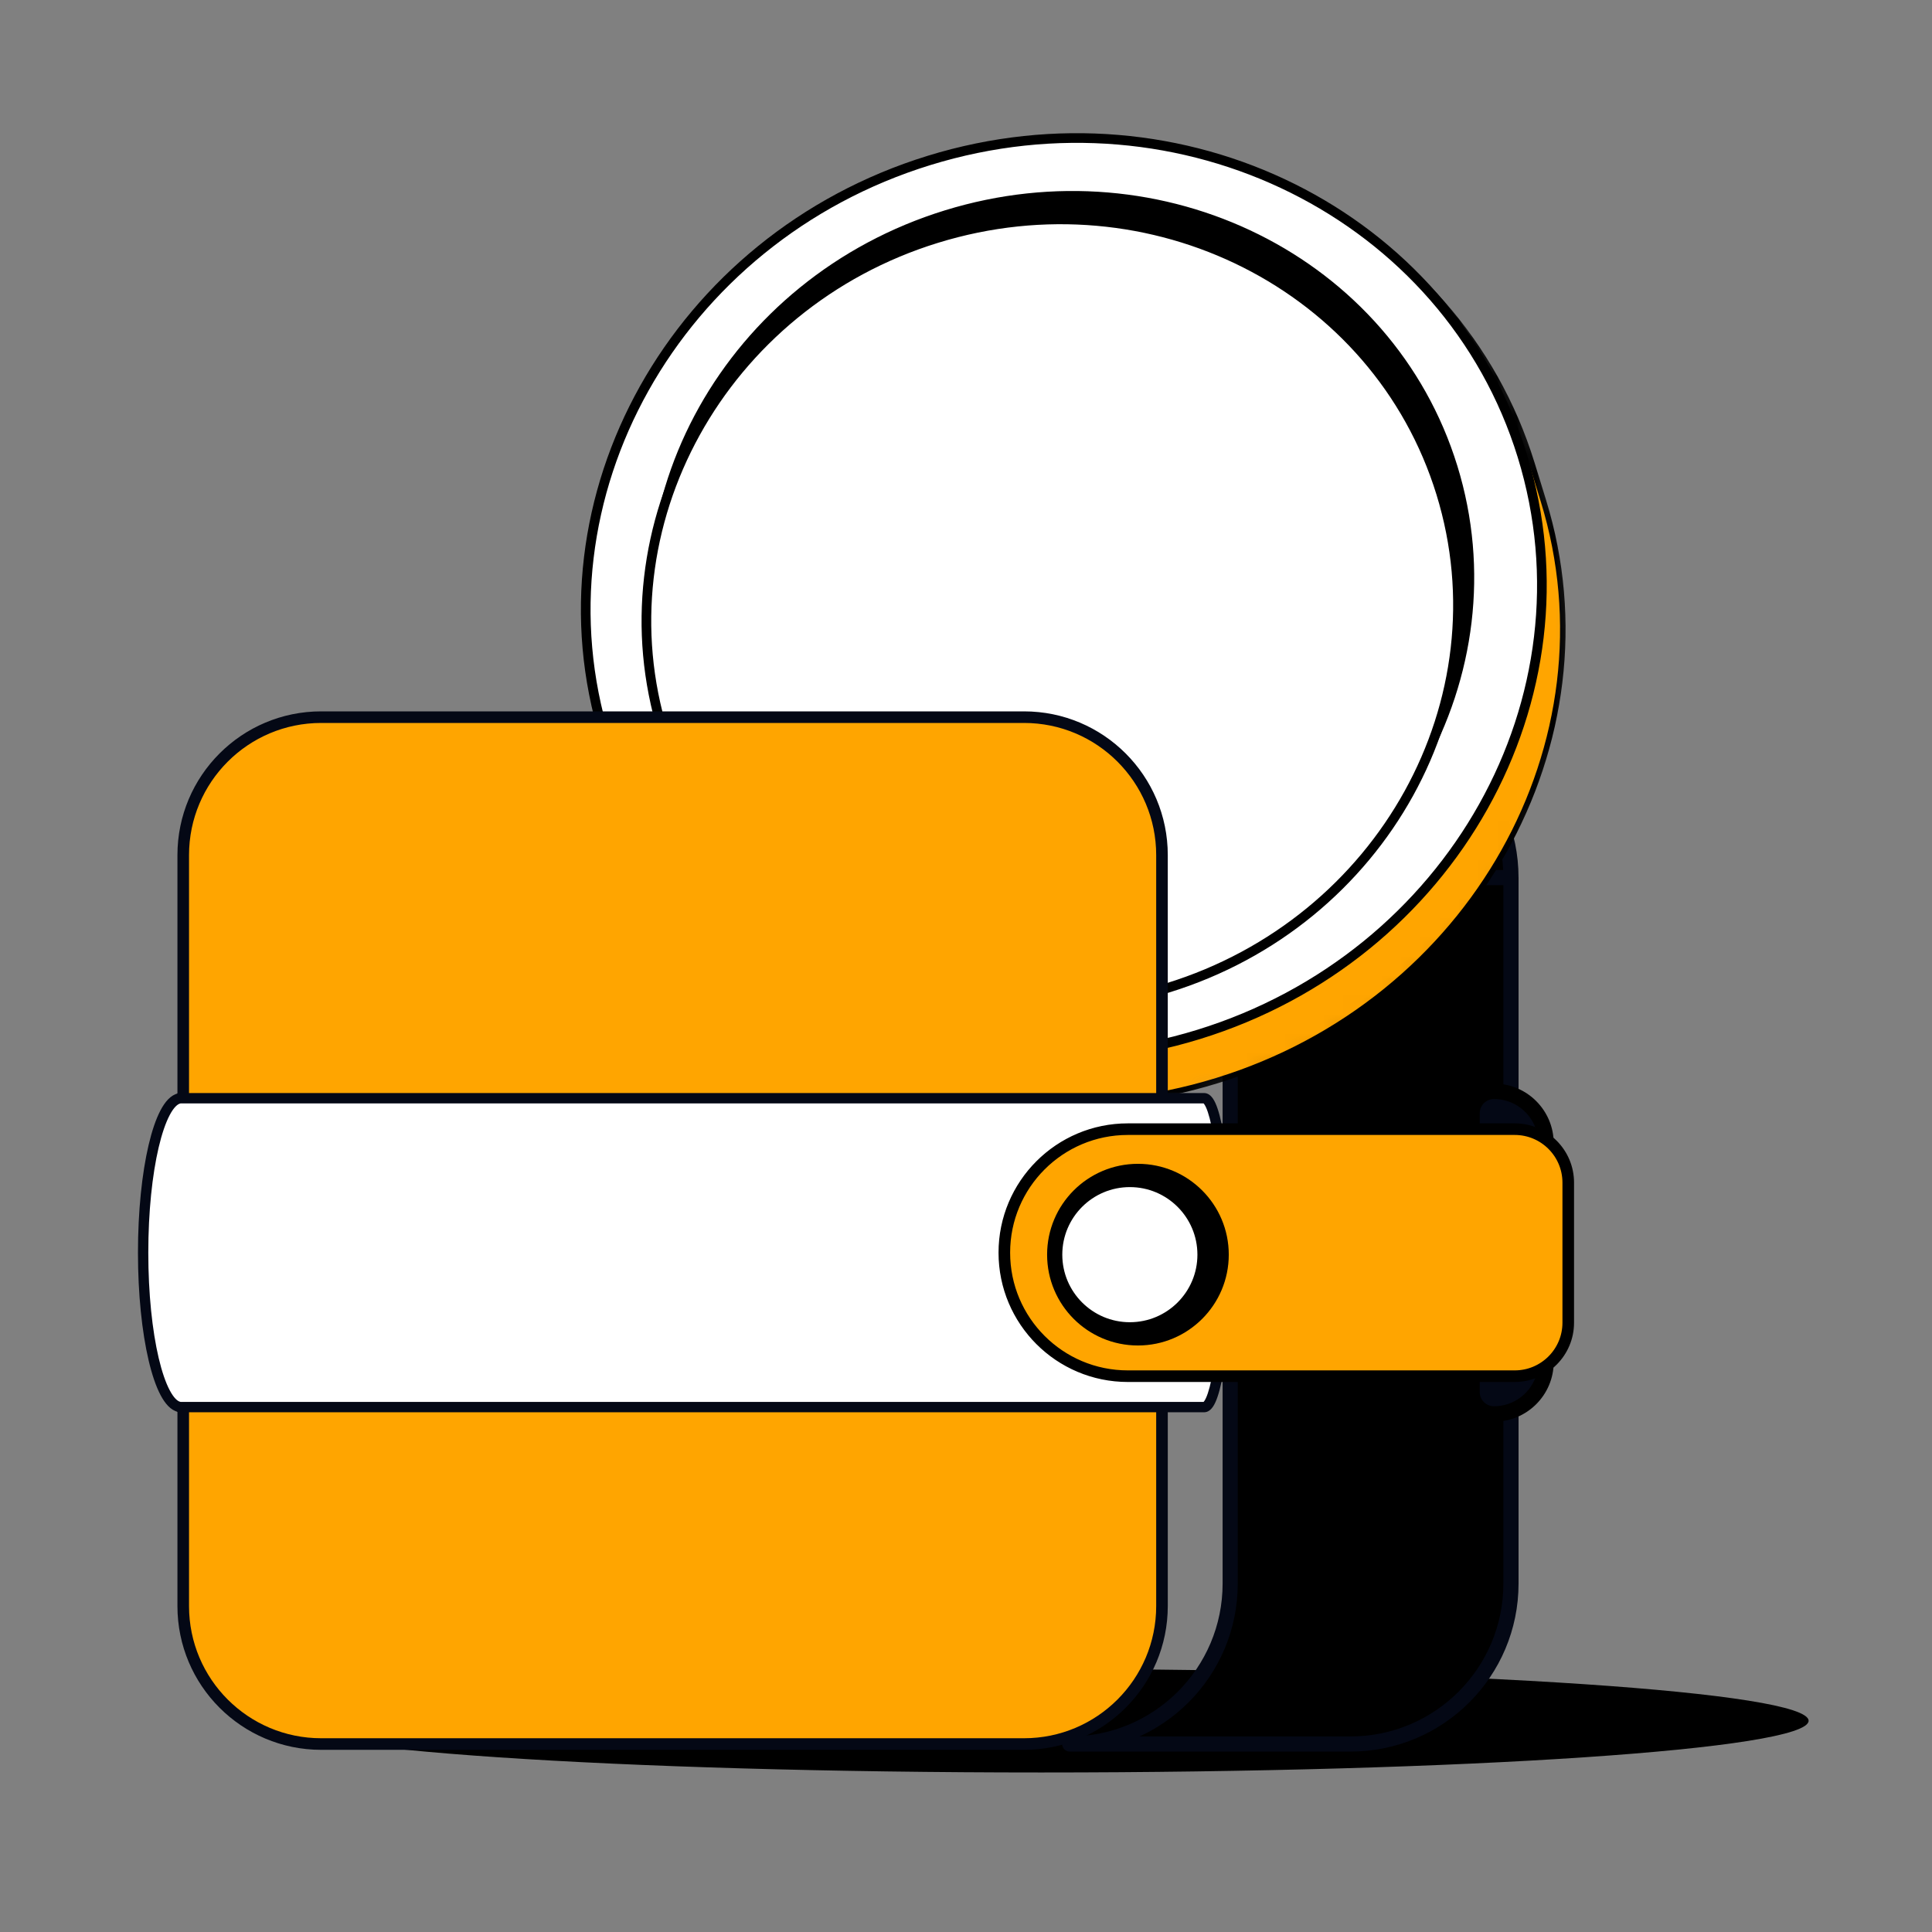
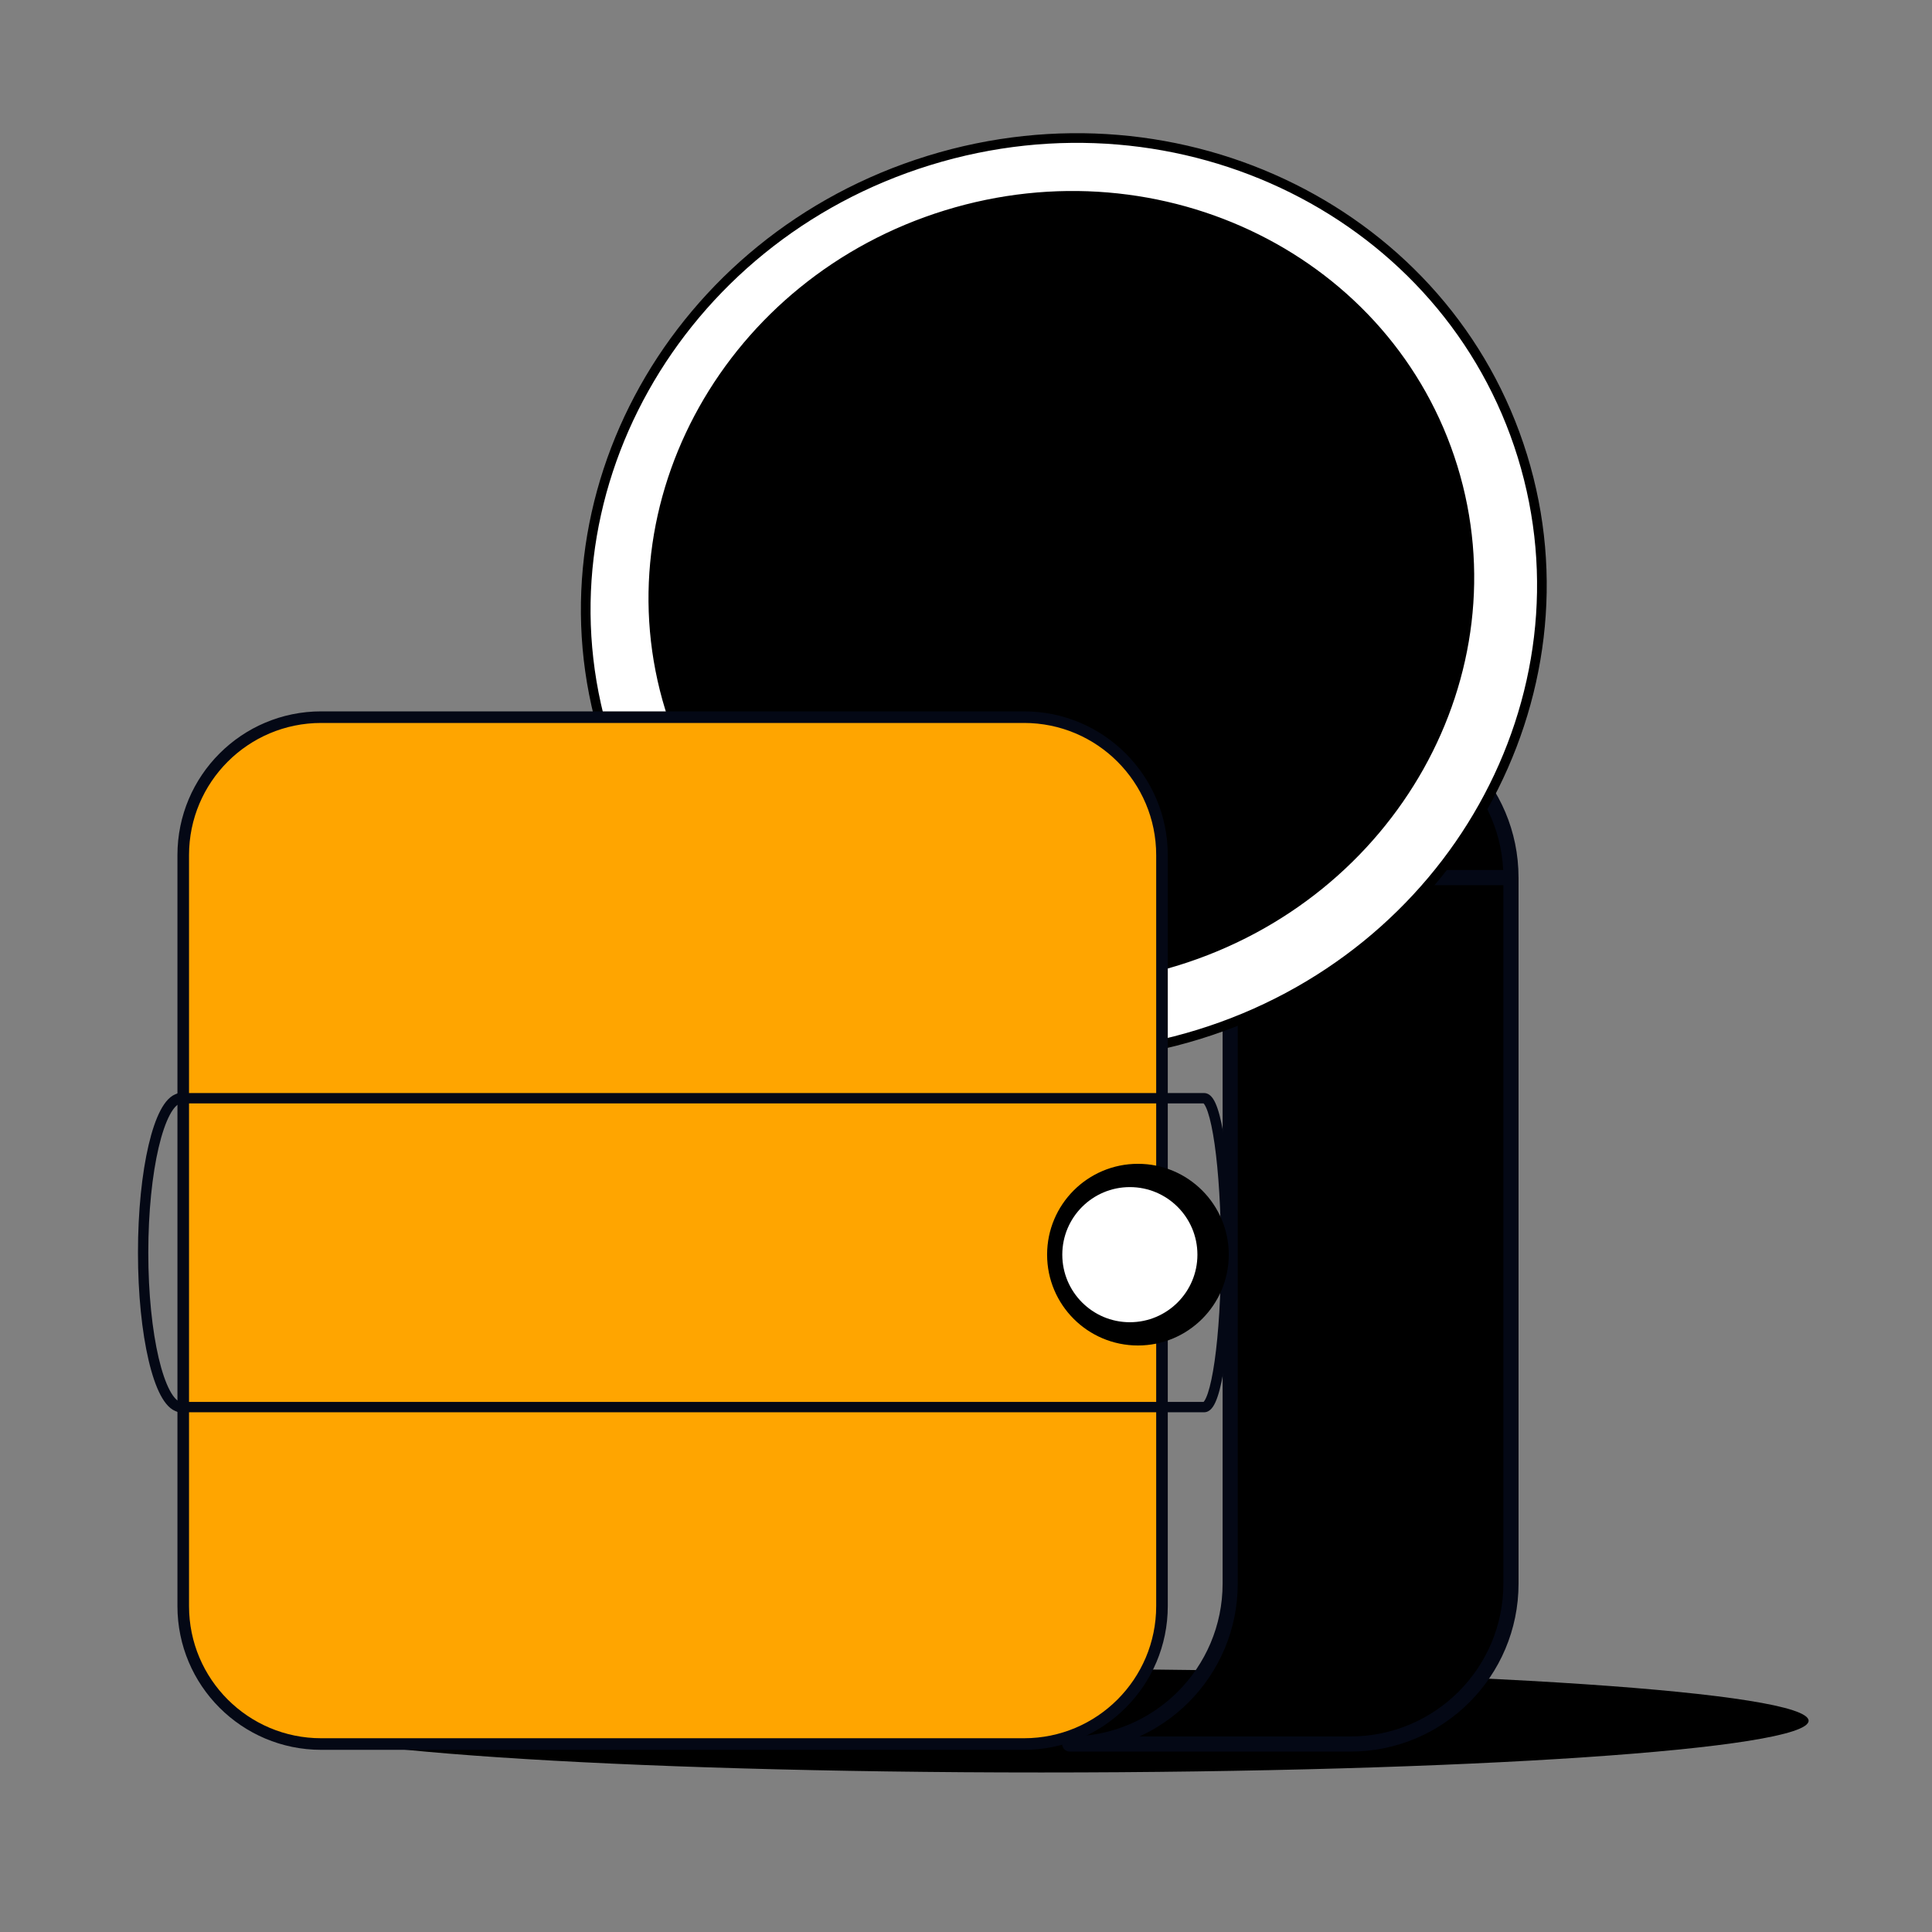
<svg xmlns="http://www.w3.org/2000/svg" width="100" height="100" viewBox="0 0 100 100" fill="none">
  <rect x="0" y="0" width="100" height="100" fill="#808080" stroke="none" />
  <mask id="mask0_4927_13872" style="mask-type:alpha" maskUnits="userSpaceOnUse" x="0" y="0" width="100" height="100">
    <rect width="100" height="100" fill="#D9D9D9" />
  </mask>
  <g mask="url(#mask0_4927_13872)">
    <path d="M53.893 91.743C31.956 91.743 14.173 90.544 14.173 89.066C14.173 87.587 31.956 86.388 53.893 86.388C75.83 86.388 93.613 87.587 93.613 89.066C93.613 90.544 75.83 91.743 53.893 91.743Z" fill="black" />
    <path fill-rule="evenodd" clip-rule="evenodd" d="M63.672 45.425C63.672 40.838 59.954 37.12 55.367 37.12H69.901C74.488 37.12 78.206 40.838 78.206 45.425H63.672ZM55.367 90.271C59.954 90.271 63.672 86.554 63.672 81.967L63.672 45.425L78.206 45.425V81.967C78.206 86.554 74.487 90.271 69.901 90.271H55.367Z" fill="black" />
-     <path d="M55.369 36.727C55.152 36.727 54.977 36.902 54.977 37.118C54.977 37.335 55.152 37.51 55.369 37.51V36.727ZM63.674 45.423H63.282C63.282 45.64 63.457 45.815 63.674 45.815V45.423ZM78.207 45.423V45.815C78.424 45.815 78.599 45.64 78.599 45.423H78.207ZM63.673 81.965V81.573C63.457 81.573 63.282 81.748 63.282 81.965H63.673ZM55.368 89.878C55.152 89.878 54.977 90.053 54.977 90.269C54.977 90.486 55.152 90.661 55.368 90.661V89.878ZM63.673 81.965L63.674 82.357C63.89 82.357 64.066 82.181 64.066 81.965H63.673ZM63.674 45.423L63.674 45.032C63.457 45.032 63.282 45.207 63.282 45.423H63.674ZM78.208 45.424H78.6C78.6 45.207 78.424 45.032 78.208 45.032V45.424ZM78.208 81.965V82.357C78.424 82.357 78.6 82.182 78.6 81.965H78.208ZM78.208 81.965L78.207 81.573C77.991 81.573 77.815 81.749 77.815 81.965H78.208ZM55.369 37.51C59.739 37.51 63.282 41.053 63.282 45.423H64.065C64.065 40.62 60.172 36.727 55.369 36.727V37.51ZM69.902 36.727H55.369V37.51H69.902V36.727ZM78.599 45.423C78.599 40.62 74.705 36.727 69.902 36.727V37.51C74.272 37.51 77.815 41.053 77.815 45.423H78.599ZM63.674 45.815H78.207V45.032L63.674 45.032L63.674 45.815ZM63.282 81.965C63.282 86.335 59.739 89.878 55.368 89.878V90.661C60.172 90.661 64.066 86.768 64.066 81.965H63.282ZM64.066 81.965L64.065 45.423H63.282L63.282 81.965H64.066ZM63.674 45.815L78.208 45.816V45.032H63.674L63.674 45.815ZM77.815 45.423V81.965H78.6V45.424L77.815 45.423ZM69.902 90.661C74.705 90.661 78.6 86.768 78.6 81.965H77.815C77.815 86.335 74.272 89.878 69.902 89.878V90.661ZM55.368 90.661H69.902V89.878H55.368V90.661Z" fill="#040815" />
+     <path d="M55.369 36.727C55.152 36.727 54.977 36.902 54.977 37.118C54.977 37.335 55.152 37.51 55.369 37.51V36.727ZM63.674 45.423H63.282C63.282 45.64 63.457 45.815 63.674 45.815V45.423ZM78.207 45.423V45.815C78.424 45.815 78.599 45.64 78.599 45.423H78.207ZM63.673 81.965V81.573C63.457 81.573 63.282 81.748 63.282 81.965H63.673ZM55.368 89.878C55.152 89.878 54.977 90.053 54.977 90.269C54.977 90.486 55.152 90.661 55.368 90.661V89.878ZM63.673 81.965L63.674 82.357C63.89 82.357 64.066 82.181 64.066 81.965H63.673ZM63.674 45.423L63.674 45.032C63.457 45.032 63.282 45.207 63.282 45.423H63.674ZM78.208 45.424H78.6C78.6 45.207 78.424 45.032 78.208 45.032V45.424ZM78.208 81.965V82.357C78.424 82.357 78.6 82.182 78.6 81.965H78.208ZM78.208 81.965L78.207 81.573C77.991 81.573 77.815 81.749 77.815 81.965H78.208ZM55.369 37.51C59.739 37.51 63.282 41.053 63.282 45.423H64.065C64.065 40.62 60.172 36.727 55.369 36.727V37.51ZM69.902 36.727H55.369V37.51H69.902V36.727ZM78.599 45.423C78.599 40.62 74.705 36.727 69.902 36.727V37.51C74.272 37.51 77.815 41.053 77.815 45.423H78.599ZM63.674 45.815H78.207V45.032L63.674 45.032L63.674 45.815ZM63.282 81.965C63.282 86.335 59.739 89.878 55.368 89.878V90.661C60.172 90.661 64.066 86.768 64.066 81.965H63.282ZM64.066 81.965L64.065 45.423H63.282L63.282 81.965H64.066ZM63.674 45.815L78.208 45.816V45.032H63.674L63.674 45.815ZM77.815 45.423V81.965H78.6V45.424L77.815 45.423ZM69.902 90.661C74.705 90.661 78.6 86.768 78.6 81.965H77.815C77.815 86.335 74.272 89.878 69.902 89.878V90.661ZH69.902V89.878H55.368V90.661Z" fill="#040815" />
    <mask id="mask1_4927_13872" style="mask-type:alpha" maskUnits="userSpaceOnUse" x="30" y="7" width="52" height="51">
-       <path d="M80.134 24.103C76.213 11.393 62.173 4.453 48.783 8.583C35.394 12.714 27.704 26.358 31.625 39.067L32.228 41.022C36.149 53.732 50.189 60.672 63.578 56.542C76.967 52.412 84.657 38.768 80.736 26.058L80.134 24.103Z" fill="#C6D2E4" stroke="black" stroke-width="0.285" stroke-linejoin="round" />
-     </mask>
+       </mask>
    <g mask="url(#mask1_4927_13872)">
      <path d="M79.29 23.982C75.428 11.464 61.599 4.628 48.412 8.696C35.225 12.764 27.65 26.203 31.512 38.721L32.106 40.647C35.968 53.165 49.796 60.001 62.984 55.933C76.171 51.865 83.746 38.426 79.883 25.908L79.29 23.982Z" fill="#FFA500" stroke="black" stroke-width="0.285" stroke-linejoin="round" />
    </g>
    <path d="M48.085 8.305C34.986 12.346 27.471 25.744 31.328 38.246C35.184 50.747 48.941 57.583 62.04 53.542C75.139 49.502 82.654 36.103 78.798 23.602C74.941 11.1 61.184 4.265 48.085 8.305Z" fill="white" stroke="black" stroke-width="0.5" stroke-linejoin="round" />
    <path d="M48.981 11.127C37.803 14.575 31.387 26.009 34.679 36.681C37.971 47.352 49.714 53.185 60.891 49.737C72.068 46.289 78.484 34.855 75.192 24.183C71.9 13.512 60.158 7.679 48.981 11.127Z" fill="black" stroke="black" stroke-width="0.5" stroke-linejoin="round" />
-     <path d="M48.477 12.33C37.368 15.757 31.026 27.218 34.334 37.94C37.641 48.662 49.337 54.558 60.446 51.131C71.555 47.704 77.896 36.244 74.589 25.522C71.281 14.8 59.585 8.903 48.477 12.33Z" fill="white" stroke="black" stroke-width="0.5" stroke-linejoin="round" />
    <path d="M9.484 44.261C9.484 40.317 12.681 37.12 16.625 37.12H53.004C56.947 37.12 60.144 40.317 60.144 44.261V83.131C60.144 87.075 56.947 90.271 53.004 90.271H16.625C12.681 90.271 9.484 87.075 9.484 83.131V44.261Z" fill="#FFA500" stroke="#040815" stroke-width="0.6" stroke-linejoin="round" />
-     <path fill-rule="evenodd" clip-rule="evenodd" d="M9.279 56.844H62.327C62.327 56.844 62.327 56.844 62.327 56.844C62.957 56.844 63.469 60.423 63.469 64.837C63.469 69.252 62.958 72.831 62.327 72.831C62.327 72.831 62.327 72.831 62.327 72.831H9.396L9.383 72.831L9.369 72.831H9.279V72.82C8.238 72.602 7.41 69.111 7.41 64.837C7.41 60.563 8.238 57.073 9.279 56.855V56.844Z" fill="white" />
    <path d="M9.277 56.844V56.576C9.129 56.576 9.01 56.696 9.01 56.844H9.277ZM9.394 72.831V72.563L9.391 72.563L9.394 72.831ZM9.381 72.831L9.377 73.099L9.384 73.099L9.381 72.831ZM9.367 72.831L9.371 72.563H9.367V72.831ZM9.277 72.831H9.01C9.01 72.979 9.129 73.099 9.277 73.099V72.831ZM9.277 72.82H9.545C9.545 72.694 9.456 72.584 9.332 72.558L9.277 72.82ZM9.277 56.855L9.332 57.117C9.456 57.091 9.545 56.982 9.545 56.855H9.277ZM62.325 56.576H9.277V57.112H62.325V56.576ZM62.325 56.576C62.325 56.576 62.326 56.576 62.325 56.576V56.576ZM62.325 57.112C62.268 57.112 62.276 57.074 62.336 57.16C62.389 57.236 62.451 57.365 62.516 57.558C62.645 57.939 62.765 58.506 62.868 59.223C63.072 60.654 63.199 62.639 63.199 64.837H63.735C63.735 62.621 63.607 60.61 63.398 59.147C63.294 58.418 63.168 57.814 63.023 57.386C62.952 57.175 62.87 56.99 62.775 56.853C62.686 56.726 62.539 56.576 62.325 56.576V57.112ZM63.199 64.837C63.199 67.036 63.072 69.021 62.868 70.452C62.765 71.169 62.645 71.736 62.516 72.117C62.451 72.309 62.389 72.439 62.336 72.515C62.276 72.601 62.269 72.563 62.325 72.563V73.099C62.539 73.099 62.686 72.949 62.775 72.822C62.87 72.685 62.952 72.5 63.023 72.288C63.168 71.861 63.294 71.257 63.398 70.528C63.607 69.065 63.735 67.053 63.735 64.837H63.199ZM9.394 73.099H62.325V72.563L9.394 72.563V73.099ZM9.384 73.099L9.398 73.099L9.391 72.563L9.377 72.563L9.384 73.099ZM9.364 73.099L9.377 73.099L9.384 72.563L9.371 72.563L9.364 73.099ZM9.277 73.099H9.367V72.563H9.277V73.099ZM9.01 72.82V72.831H9.545V72.82H9.01ZM7.141 64.838C7.141 66.989 7.349 68.952 7.692 70.411C7.863 71.139 8.07 71.754 8.309 72.207C8.539 72.642 8.836 73.001 9.222 73.082L9.332 72.558C9.198 72.53 9.001 72.371 8.783 71.957C8.574 71.561 8.379 70.995 8.213 70.289C7.882 68.879 7.676 66.96 7.676 64.838H7.141ZM9.222 56.593C8.836 56.674 8.539 57.033 8.309 57.468C8.07 57.921 7.863 58.536 7.692 59.264C7.349 60.723 7.141 62.686 7.141 64.838H7.676C7.676 62.715 7.882 60.796 8.213 59.387C8.379 58.681 8.574 58.115 8.783 57.718C9.001 57.304 9.198 57.145 9.332 57.117L9.222 56.593ZM9.01 56.844V56.855H9.545V56.844H9.01Z" fill="#040815" />
-     <path d="M77.327 56.486C76.7 56.486 76.191 56.995 76.191 57.622V72.052C76.191 72.679 76.7 73.187 77.327 73.187C78.814 73.187 80.02 71.982 80.02 70.495V59.179C80.02 57.692 78.814 56.486 77.327 56.486Z" fill="#040815" stroke="black" stroke-width="0.8" />
-     <path d="M58.377 58.445C54.846 58.445 51.984 61.307 51.984 64.838C51.984 68.369 54.846 71.231 58.377 71.231H78.404C79.932 71.231 81.172 69.991 81.172 68.463V61.213C81.172 59.685 79.932 58.445 78.404 58.445H58.377Z" fill="#FFA500" stroke="black" stroke-width="0.6" />
    <path d="M58.9 69.242C61.275 69.242 63.201 67.316 63.201 64.941C63.201 62.565 61.275 60.639 58.9 60.639C56.524 60.639 54.598 62.565 54.598 64.941C54.598 67.316 56.524 69.242 58.9 69.242Z" fill="black" stroke="black" stroke-width="0.8" />
    <path d="M58.481 68.738C60.578 68.738 62.278 67.038 62.278 64.941C62.278 62.844 60.578 61.144 58.481 61.144C56.384 61.144 54.684 62.844 54.684 64.941C54.684 67.038 56.384 68.738 58.481 68.738Z" fill="white" stroke="black" stroke-width="0.6" />
  </g>
</svg>